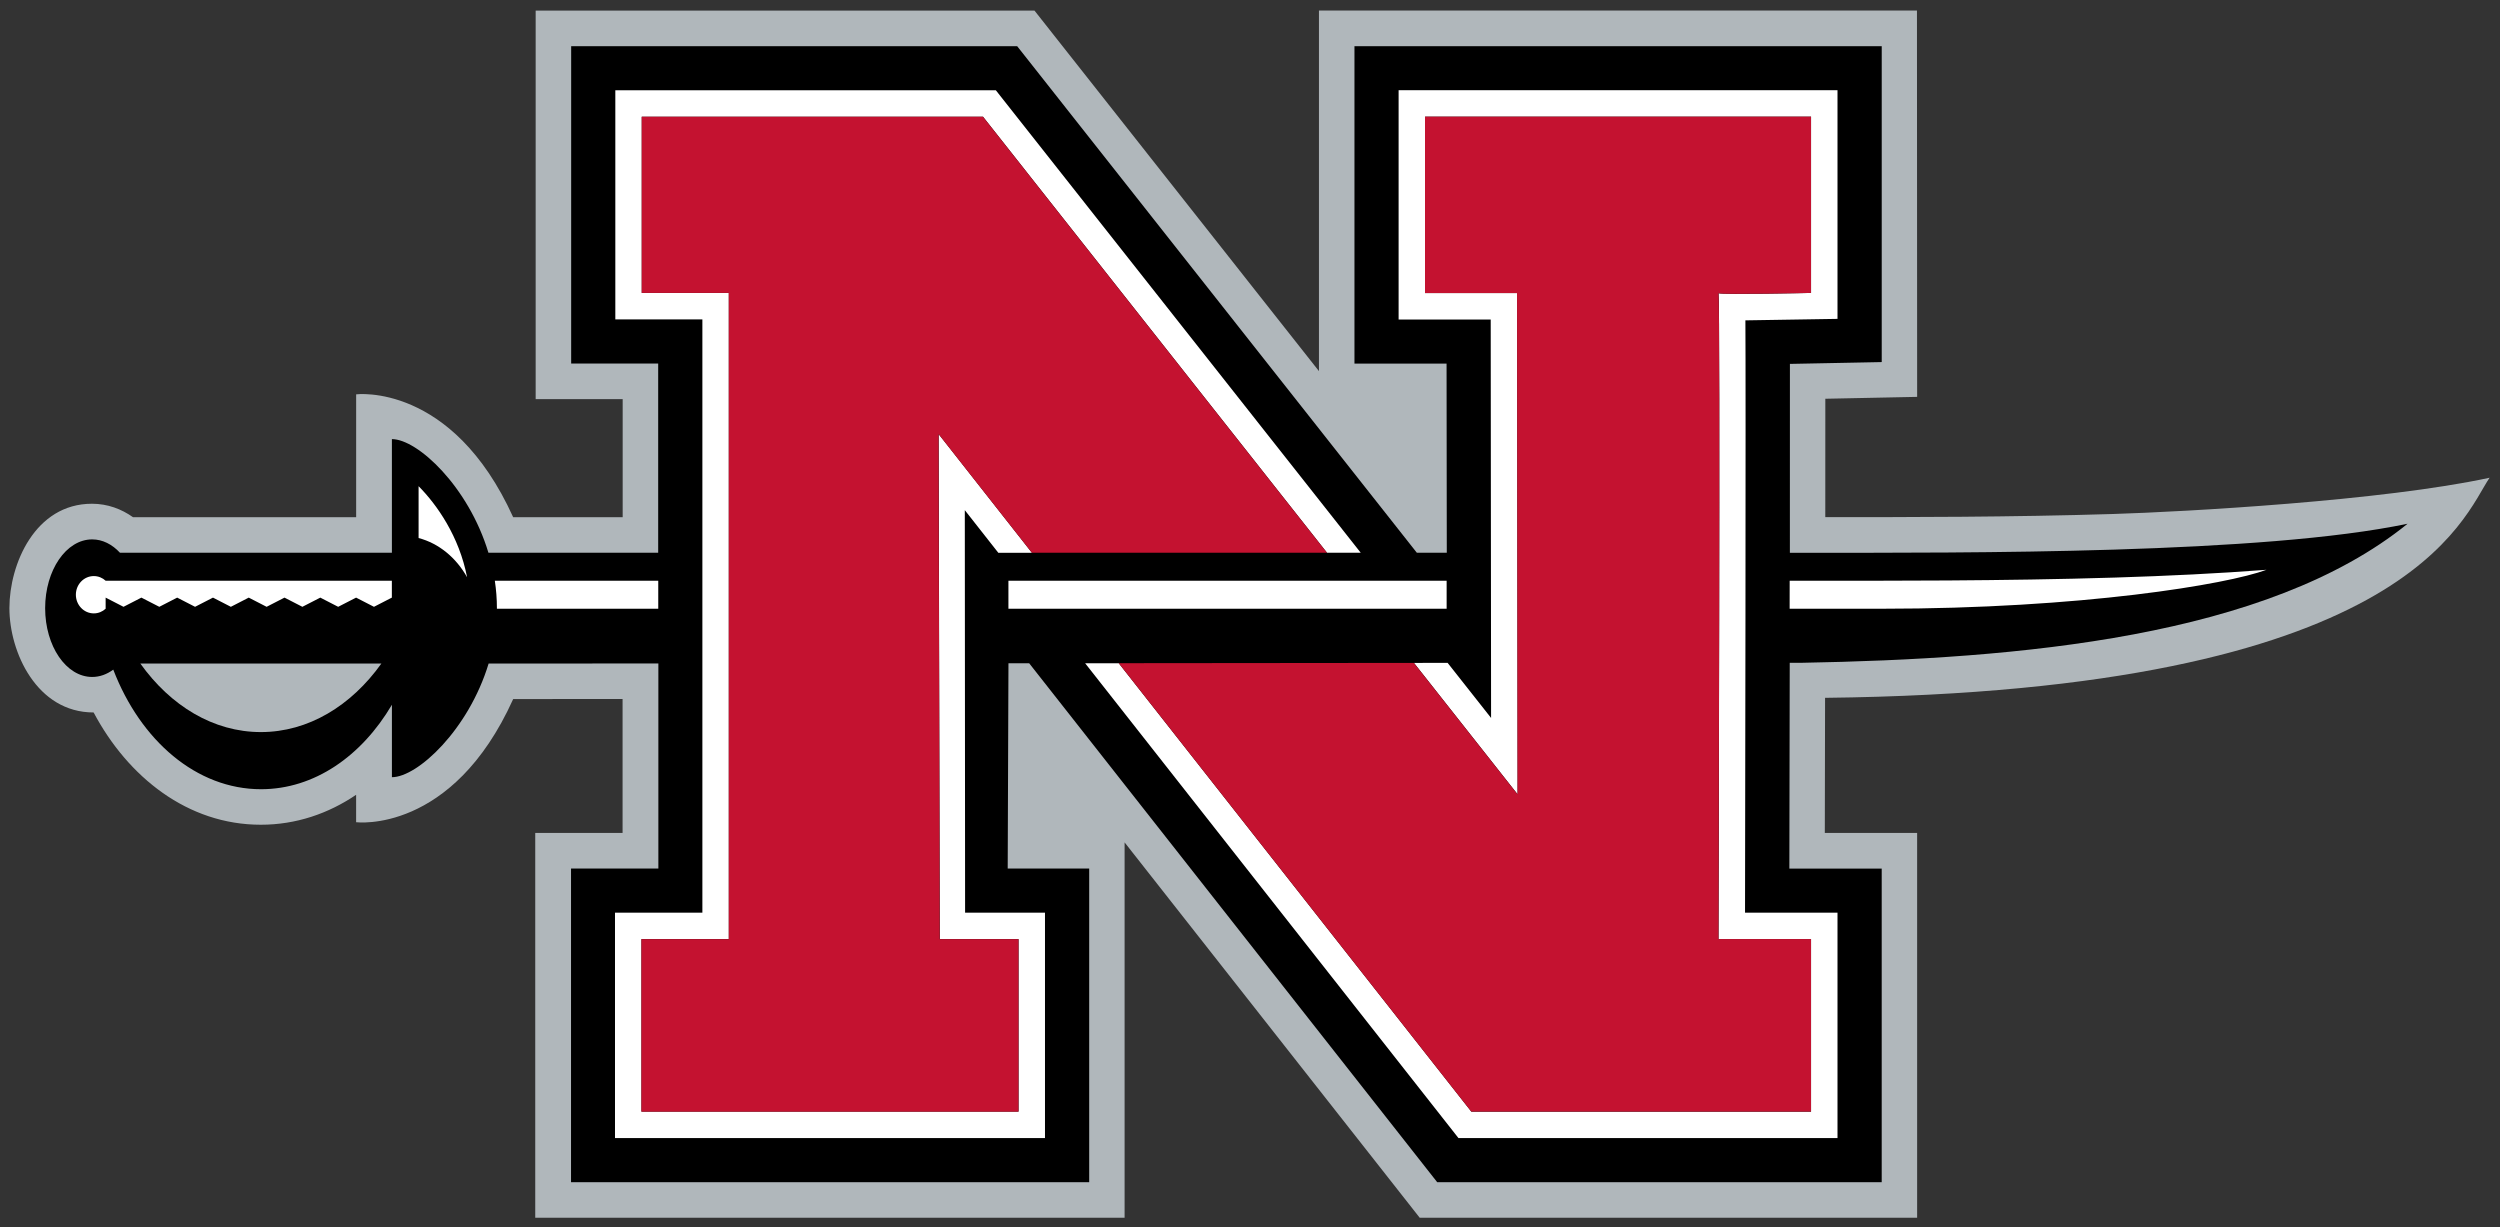
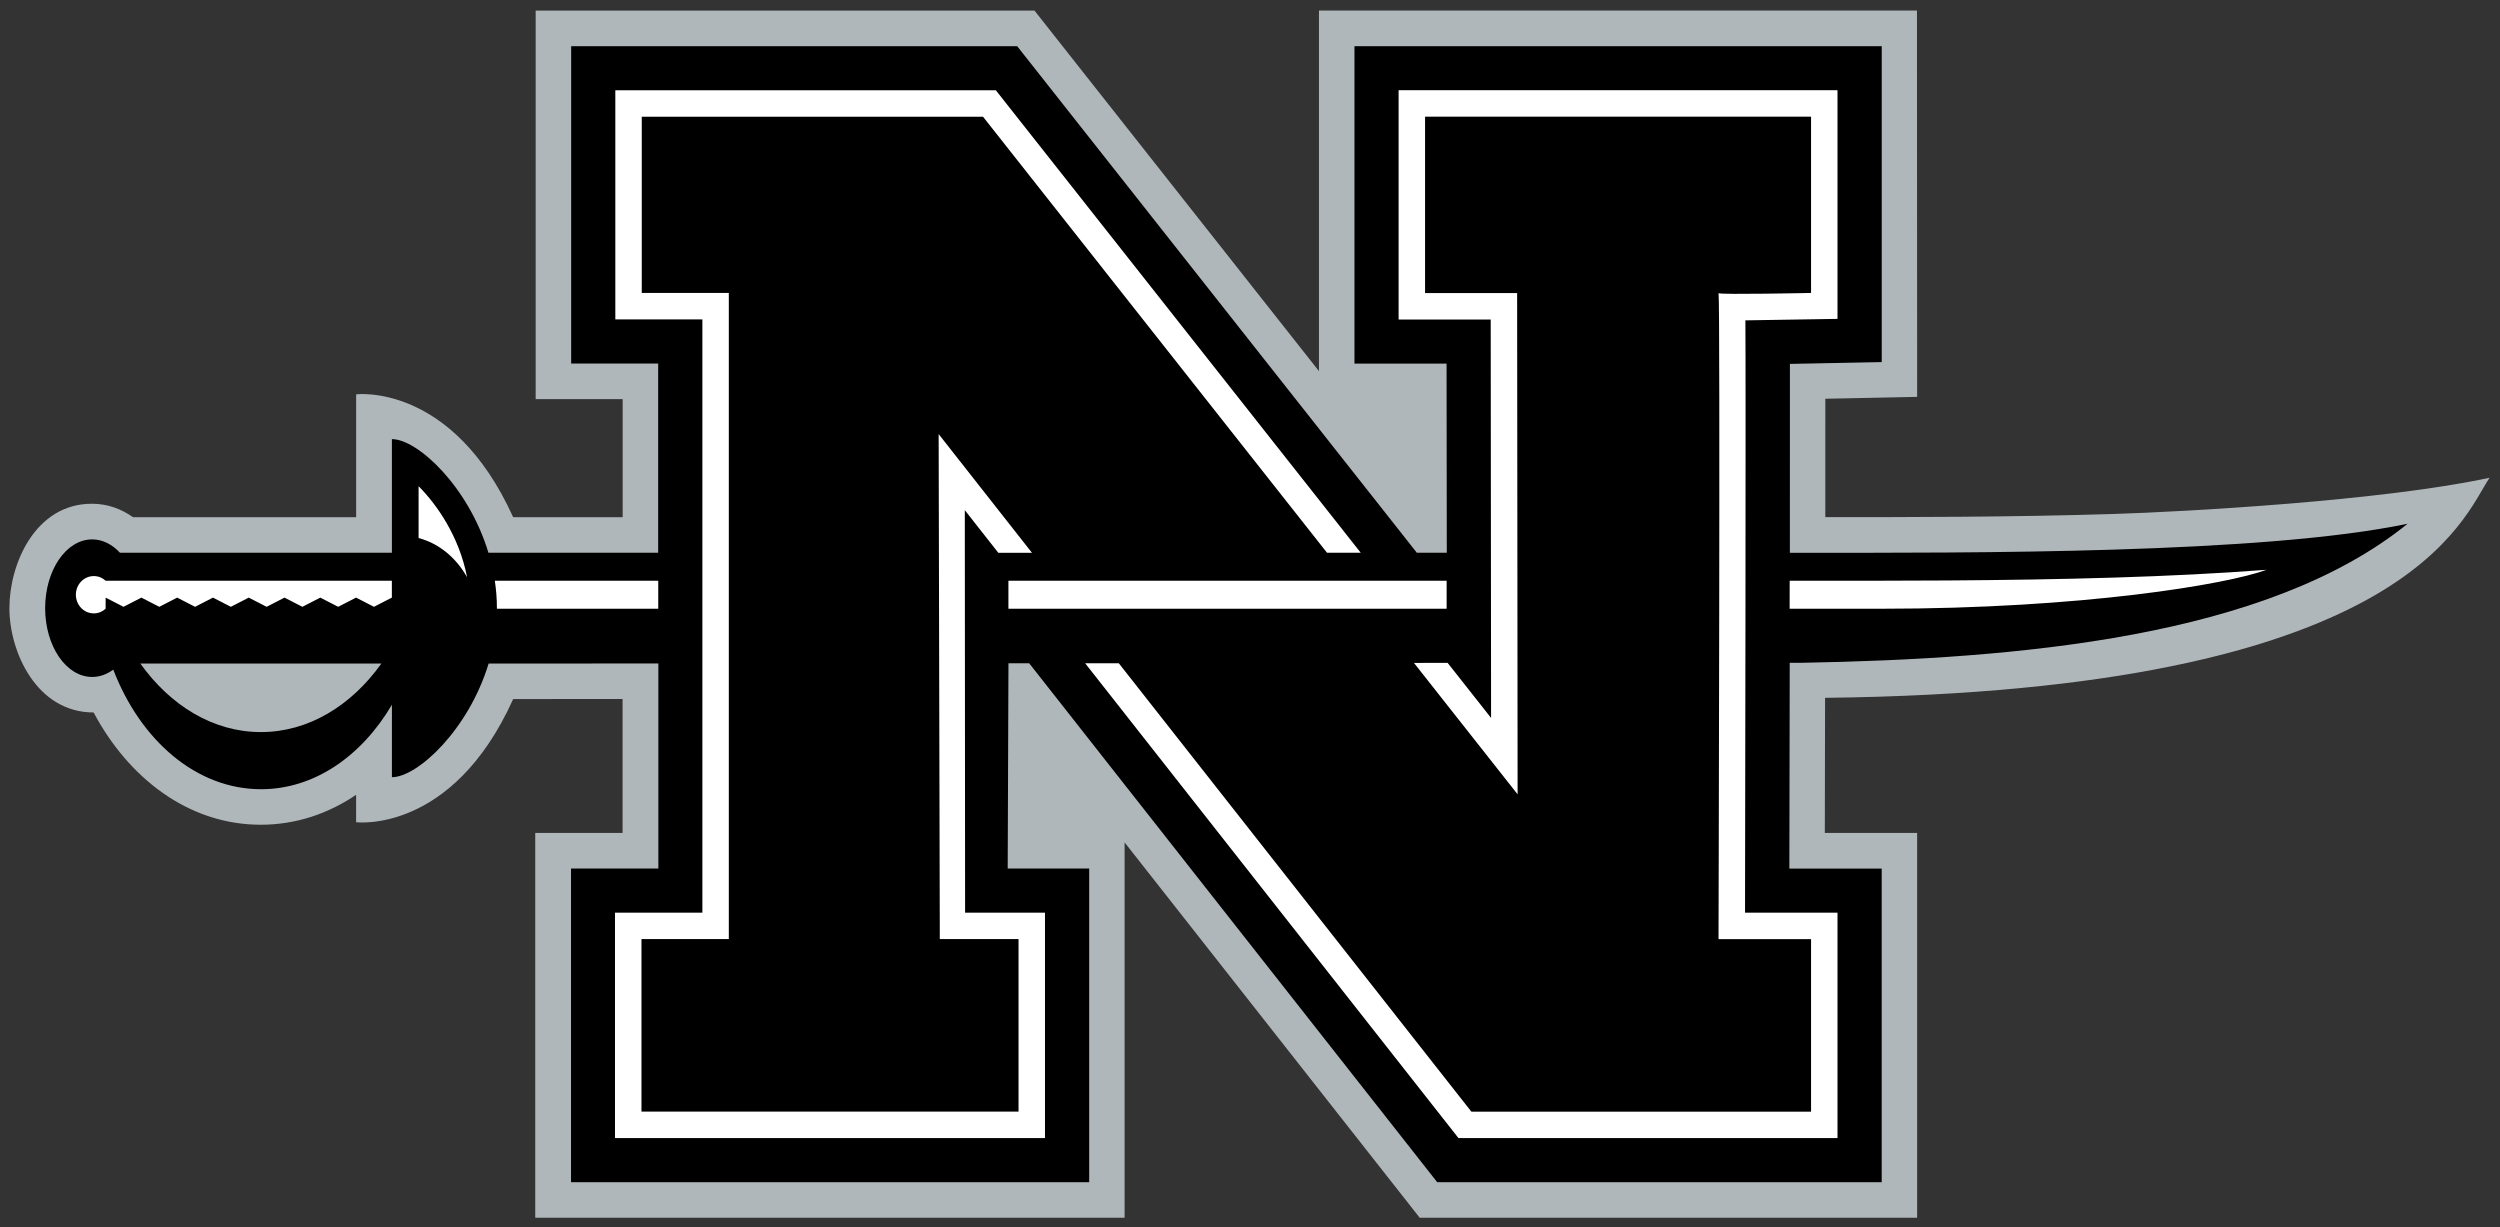
<svg xmlns="http://www.w3.org/2000/svg" height="123.69" width="252" viewBox="0 0 252 123.689">
  <rect x="0" y="0" width="252" height="123.689" fill="#333333" stroke="none" />
  <g>
    <path fill="#b0b7bb" d="m132.95 1.06v36.349l-28.672-36.338h-50.283v39.158h8.771v11.903l-11.038 0.004c-6.164-13.607-15.828-12.387-15.828-12.387v12.382h-22.497c-1.144-0.812-2.54-1.354-4.134-1.354-5.731 0-8.321 6.079-8.321 10.521 0 4.442 2.756 10.518 8.489 10.518 3.471 6.53 9.487 11.317 16.854 11.317 3.556 0 6.808-1.124 9.606-3.018v2.765s9.677 1.222 15.832-12.415l11.027-0.007v13.503h-8.804v38.788h59.407v-37.836l29.748 37.836h50.14v-38.788h-9.306l0.026-13.62c58.916-0.666 64.29-18.242 66.984-22.186-10.761 2.332-30.746 3.432-37.937 3.655-10.233 0.319-20.74 0.321-29.025 0.319 0.005-4.728 0.004-8.956 0.004-11.935 4.092-0.082 9.255-0.19 9.255-0.19l-0.019-38.946h-60.298z" />
    <path d="m136.53 4.65v32h9.284l0.022 19.066h-3.018l-40.285-51.059h-44.959v31.984h8.771v19.077h-17.11c-2.008-6.668-7.142-11.456-9.732-11.456v11.456h-27.408c-0.785-0.848-1.755-1.348-2.805-1.348-2.616 0-4.739 3.103-4.739 6.933 0 3.828 2.123 6.933 4.739 6.933 0.766 0 1.488-0.266 2.128-0.74 2.747 7.151 8.386 12.056 14.895 12.056 5.367 0 10.14-3.335 13.192-8.515v7.303c2.59 0 7.726-4.787 9.749-11.456l17.11-0.007v20.673h-8.804v31.612h52.231v-31.612h-8.215l0.077-20.695h2.088l41.128 52.308h44.807v-31.612h-9.309c0.007-2.66 0.025-11.279 0.037-20.742h1.172c21.901-0.394 46.975-2.562 61.11-14.019-14.544 3.054-43.86 2.93-61.11 2.93h-1.157c0.009-8.703 0.013-16.422 0.004-19.04 3.577-0.066 9.255-0.183 9.255-0.183v-31.843h-53.129z" />
    <path d="m140.98 9.092v23.116h9.284l0.037 40.161-4.38-5.552-3.395 0.004 10.449 13.247-0.048-50.525h-9.28v-17.78h38.908v17.766s-9.01 0.19-9.324 0.026c0.18 1.118-0.004 65.109-0.004 65.109h9.328v17.389h-34.243l-35.539-45.199h-3.391l37.633 47.866h38.205v-22.721h-9.321c0.014-5.215 0.09-53.999 0.037-59.707l9.284-0.15v-23.047h-44.241zm-78.955 0.011v23.094h8.775v59.799h-8.808v22.724h43.343v-22.724h-8.053l-0.029-40.572 3.377 4.296h3.391l-9.405-11.965 0.117 50.905h7.936v17.392h-38.008v-17.392h8.804v-65.133h-8.775v-17.759h34.401l34.674 43.95h3.399l-36.78-46.617h-38.359zm-19.831 39.904v5.226c2.049 0.537 3.792 1.989 4.889 3.955-0.795-4.111-3.023-7.297-4.889-9.181zm186.27 8.427c-4.793 0.37-9.986 0.62-15.25 0.784-11.333 0.352-23.004 0.322-31.65 0.322h-1.165l-0.004 2.82h9.284c20.18 0 34.828-2.454 38.785-3.926zm-219.01 0.634c-0.996 0-1.806 0.84-1.806 1.879 0 1.038 0.809 1.882 1.806 1.882 0.457 0 0.875-0.176 1.194-0.469v-1.121l1.802 0.927 1.802-0.927 1.806 0.927 1.802-0.927 1.802 0.927 1.806-0.927 1.802 0.927 1.802-0.927 1.802 0.927 1.802-0.927 1.802 0.927 1.806-0.927 1.802 0.927 1.806-0.927 1.802 0.927 1.802-0.927v-1.699h-28.845c-0.32-0.293-0.738-0.472-1.195-0.472zm40.425 0.472c0.136 0.9 0.209 1.821 0.209 2.761v0.059h16.264v-2.82h-16.473zm51.77 0v2.82h44.172v-2.82h-44.172z" fill="#fff" />
    <path fill="#b0b7bb" d="m14.147 66.886c3.04 4.254 7.357 6.907 12.148 6.907 4.789 0 9.108-2.653 12.148-6.907h-24.296z" />
-     <path d="m143.64 11.762v17.78h9.28l0.048 50.525-10.452-13.247-29.748 0.029 35.539 45.203h34.243v-17.392h-9.328s0.184-63.986 0.004-65.105c0.314 0.162 9.324-0.029 9.324-0.029v-17.766h-38.908zm-78.955 0.007v17.759h8.775v65.133h-8.808v17.392h38.01v-17.392h-7.94l-0.114-50.905 9.405 11.961h14.862 14.884l-34.674-43.949h-34.401z" fill="#c41230" />
  </g>
</svg>